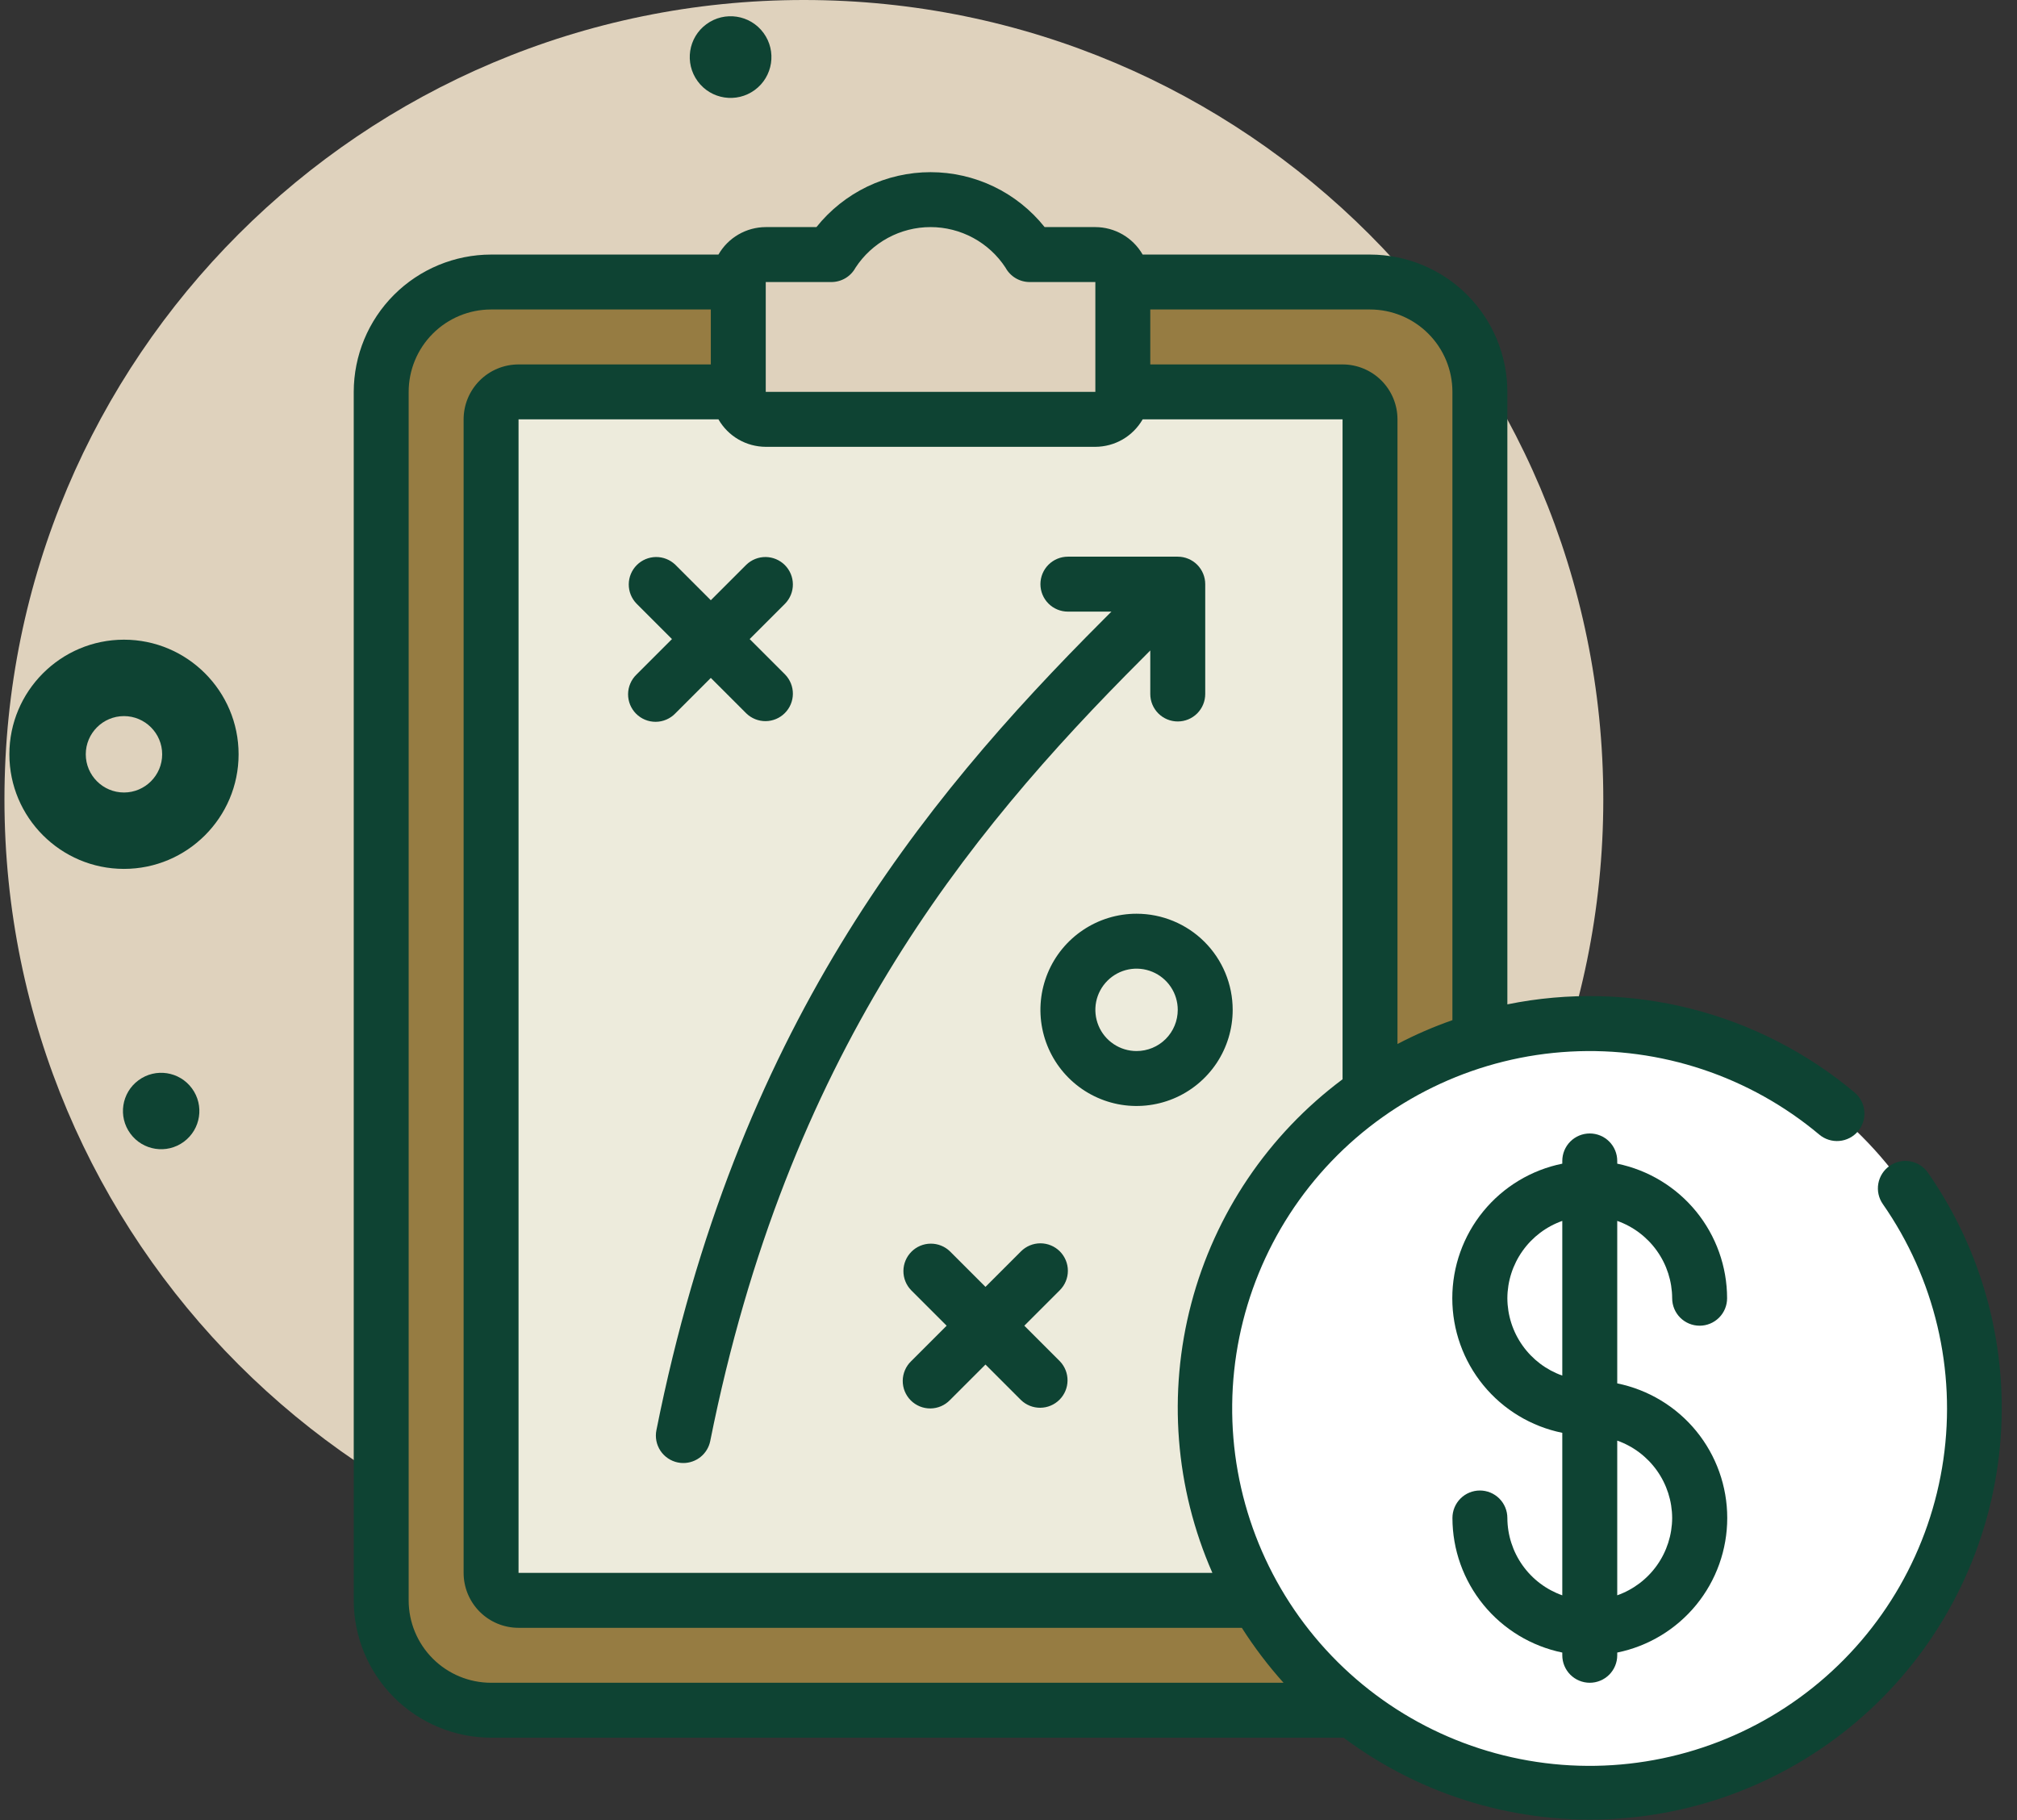
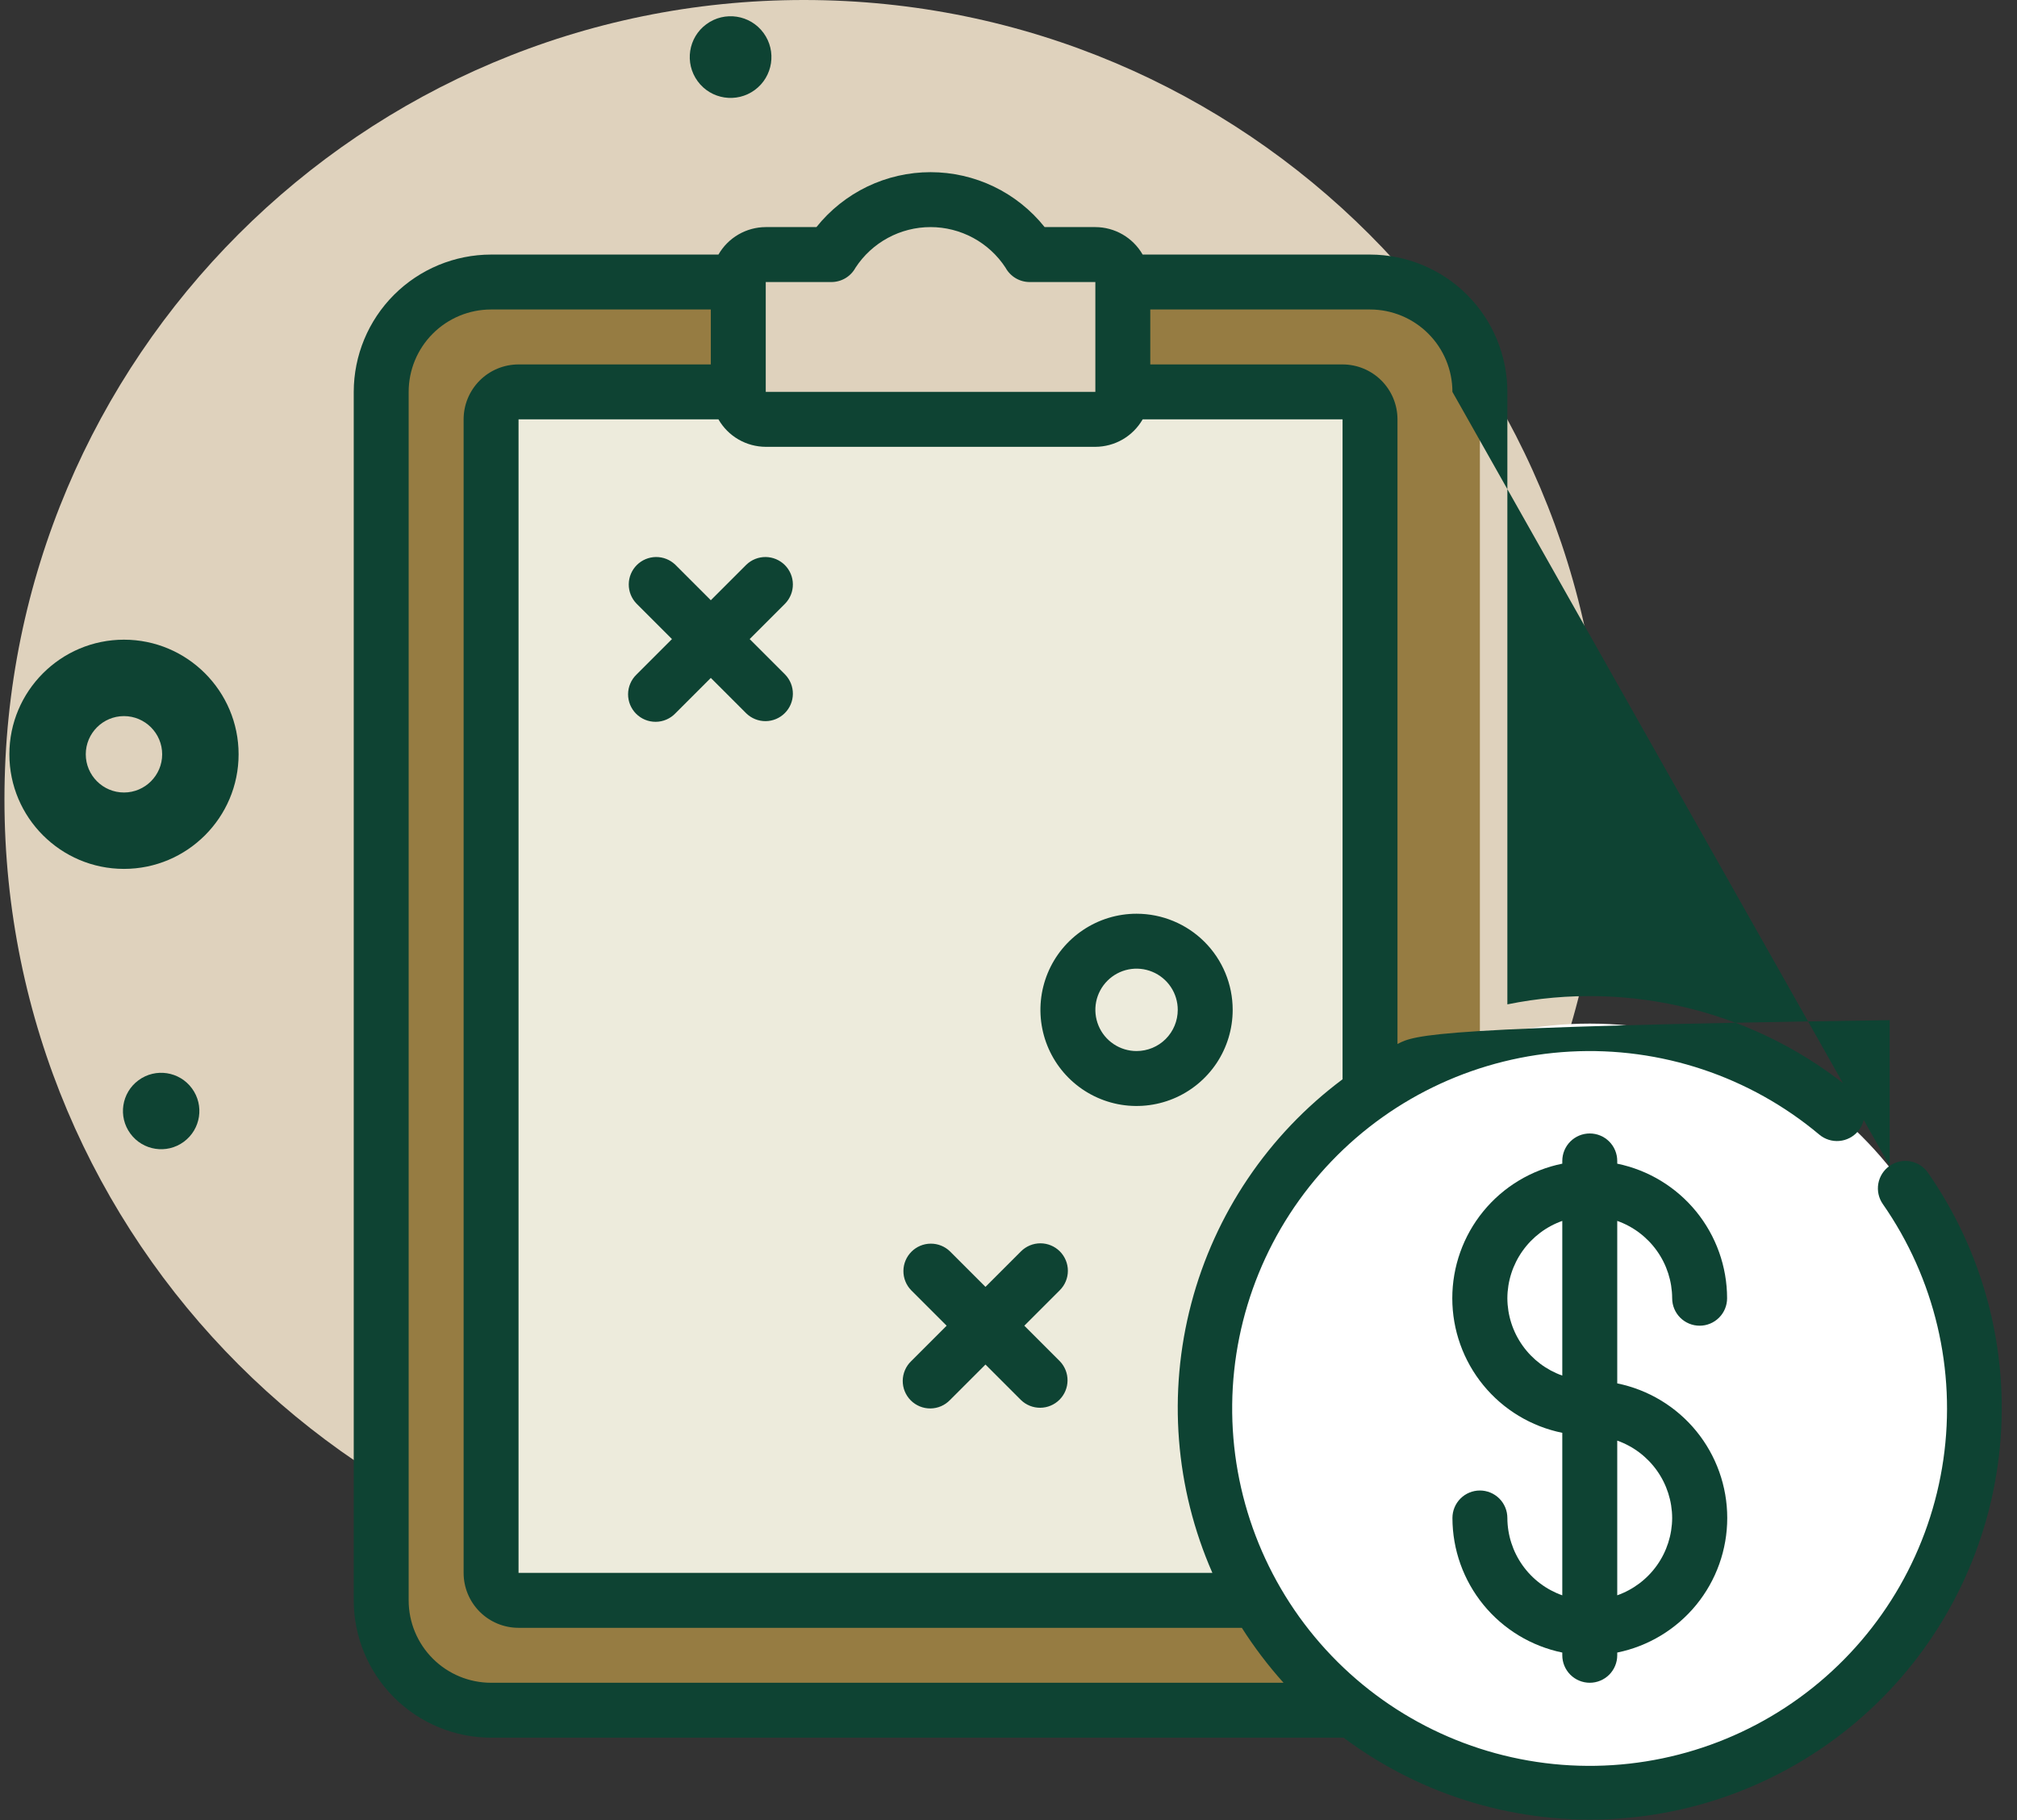
<svg xmlns="http://www.w3.org/2000/svg" width="82" height="74" viewBox="0 0 82 74" fill="none">
  <rect x="0" y="0" width="82" height="74" fill="#333333" stroke="none" />
  <path d="M32.681 65C50.63 65 65.181 50.449 65.181 32.5C65.181 14.551 50.63 0 32.681 0C14.731 0 0.181 14.551 0.181 32.5C0.181 50.449 14.731 65 32.681 65Z" fill="#DFD2BD" />
  <path d="M30.685 3.659C31.424 3.116 31.583 2.077 31.04 1.338C30.497 0.599 29.458 0.44 28.719 0.983C27.98 1.525 27.821 2.564 28.364 3.304C28.906 4.043 29.945 4.202 30.685 3.659Z" fill="#0E4333" />
  <path d="M7.471 46.423C8.163 45.915 8.312 44.943 7.804 44.252C7.296 43.56 6.324 43.411 5.633 43.919C4.941 44.427 4.792 45.399 5.3 46.09C5.808 46.782 6.78 46.931 7.471 46.423Z" fill="#0E4333" />
  <path d="M5.04 35.327C2.471 35.327 0.381 33.237 0.381 30.668C0.381 28.099 2.471 26.008 5.04 26.008C7.61 26.008 9.7 28.099 9.7 30.668C9.7 33.237 7.61 35.327 5.04 35.327ZM5.04 29.115C4.184 29.115 3.487 29.812 3.487 30.668C3.487 31.524 4.184 32.221 5.04 32.221C5.896 32.221 6.593 31.524 6.593 30.668C6.593 29.812 5.896 29.115 5.04 29.115Z" fill="#0E4333" />
  <g clip-path="url(#clip0_86_9174)">
    <path d="M60.164 42.264V15.934C60.164 14.749 59.693 13.613 58.855 12.775C58.018 11.937 56.882 11.467 55.697 11.467H19.964C18.779 11.467 17.643 11.937 16.805 12.775C15.968 13.613 15.497 14.749 15.497 15.934V65.067C15.497 66.251 15.968 67.388 16.805 68.225C17.643 69.063 18.779 69.534 19.964 69.534H54.971L60.164 42.264Z" fill="#967C42" />
    <path d="M55.697 44.43V17.05C55.697 16.754 55.58 16.47 55.37 16.26C55.161 16.051 54.877 15.933 54.581 15.933H21.081C20.784 15.933 20.5 16.051 20.291 16.26C20.081 16.47 19.964 16.754 19.964 17.05V63.95C19.964 64.246 20.081 64.53 20.291 64.739C20.5 64.949 20.784 65.066 21.081 65.066H51.096L55.697 44.43Z" fill="#EDEBDC" />
    <path d="M64.63 72.883C73.264 72.883 80.264 65.884 80.264 57.25C80.264 48.616 73.264 41.617 64.63 41.617C55.996 41.617 48.997 48.616 48.997 57.25C48.997 65.884 55.996 72.883 64.63 72.883Z" fill="white" />
    <path d="M45.648 11.467V15.933C45.648 16.23 45.53 16.514 45.321 16.723C45.111 16.932 44.828 17.05 44.531 17.05H31.131C30.835 17.05 30.551 16.932 30.342 16.723C30.132 16.514 30.015 16.23 30.015 15.933V11.467C30.015 11.171 30.132 10.886 30.342 10.677C30.551 10.468 30.835 10.35 31.131 10.35H33.8C34.228 9.667 34.822 9.103 35.527 8.712C36.232 8.322 37.025 8.117 37.831 8.117C38.638 8.117 39.43 8.322 40.136 8.712C40.841 9.103 41.435 9.667 41.862 10.35H44.531C44.828 10.35 45.111 10.468 45.321 10.677C45.53 10.886 45.648 11.171 45.648 11.467Z" fill="#DFD2BD" />
-     <path d="M76.823 47.401C76.58 47.57 76.414 47.829 76.362 48.121C76.31 48.412 76.376 48.712 76.546 48.955C78.654 51.981 79.534 55.695 79.006 59.345C78.478 62.995 76.582 66.307 73.703 68.611C70.823 70.915 67.175 72.038 63.498 71.752C59.821 71.466 56.391 69.793 53.902 67.072C51.413 64.35 50.052 60.785 50.094 57.097C50.137 53.409 51.58 49.876 54.131 47.213C56.682 44.55 60.15 42.956 63.833 42.755C67.515 42.554 71.136 43.761 73.962 46.13C74.074 46.225 74.204 46.296 74.344 46.34C74.483 46.385 74.631 46.401 74.777 46.388C74.923 46.376 75.065 46.334 75.195 46.267C75.326 46.199 75.441 46.107 75.536 45.995C75.63 45.882 75.701 45.752 75.746 45.613C75.79 45.473 75.806 45.326 75.794 45.179C75.781 45.033 75.74 44.891 75.672 44.761C75.605 44.631 75.512 44.515 75.4 44.421C73.468 42.799 71.195 41.635 68.75 41.014C66.306 40.393 63.752 40.332 61.281 40.835V15.933C61.279 14.453 60.69 13.034 59.644 11.987C58.597 10.941 57.178 10.352 55.697 10.35H46.454C46.259 10.012 45.979 9.73 45.642 9.534C45.304 9.338 44.921 9.234 44.531 9.233H42.469C41.914 8.537 41.208 7.974 40.405 7.587C39.602 7.201 38.722 7 37.831 7C36.94 7 36.06 7.201 35.257 7.587C34.454 7.974 33.748 8.537 33.192 9.233H31.131C30.741 9.234 30.358 9.338 30.02 9.534C29.682 9.73 29.402 10.012 29.208 10.35H19.964C18.484 10.352 17.065 10.941 16.018 11.987C14.971 13.034 14.383 14.453 14.381 15.933V65.067C14.383 66.547 14.971 67.966 16.018 69.013C17.065 70.059 18.484 70.648 19.964 70.65H54.623C57.808 73.03 61.736 74.198 65.704 73.946C69.671 73.694 73.42 72.038 76.278 69.274C79.135 66.51 80.916 62.819 81.301 58.862C81.686 54.905 80.65 50.941 78.378 47.678C78.294 47.557 78.187 47.455 78.064 47.376C77.94 47.297 77.802 47.243 77.658 47.217C77.513 47.191 77.365 47.194 77.222 47.226C77.079 47.257 76.943 47.317 76.823 47.401ZM59.047 15.933V41.477C58.28 41.745 57.534 42.069 56.814 42.446V17.05C56.814 16.458 56.579 15.89 56.16 15.471C55.741 15.052 55.173 14.817 54.581 14.817H46.764V12.583H55.697C56.586 12.583 57.438 12.936 58.066 13.565C58.695 14.193 59.047 15.045 59.047 15.933ZM31.131 11.467H33.8C34.001 11.467 34.198 11.412 34.371 11.31C34.544 11.207 34.685 11.059 34.781 10.883C35.112 10.376 35.565 9.96 36.097 9.672C36.629 9.384 37.225 9.233 37.83 9.233C38.436 9.233 39.031 9.384 39.564 9.672C40.096 9.96 40.548 10.376 40.879 10.883C40.975 11.059 41.117 11.207 41.29 11.31C41.463 11.413 41.661 11.467 41.862 11.467H44.531V15.933H31.131V11.467ZM44.531 18.167C44.921 18.165 45.304 18.062 45.642 17.866C45.979 17.67 46.259 17.388 46.454 17.05H54.581V43.881C51.56 46.136 49.393 49.347 48.432 52.992C47.471 56.636 47.773 60.499 49.289 63.95H21.081V17.05H29.208C29.402 17.388 29.682 17.67 30.02 17.866C30.358 18.062 30.741 18.165 31.131 18.167H44.531ZM16.614 65.067V15.933C16.614 15.045 16.967 14.193 17.595 13.565C18.224 12.936 19.076 12.583 19.964 12.583H28.898V14.817H21.081C20.488 14.817 19.921 15.052 19.502 15.471C19.083 15.89 18.848 16.458 18.848 17.05V63.95C18.848 64.542 19.083 65.11 19.502 65.529C19.921 65.948 20.488 66.183 21.081 66.183H50.486C50.989 66.973 51.555 67.72 52.181 68.417H19.964C19.076 68.417 18.224 68.064 17.595 67.435C16.967 66.807 16.614 65.955 16.614 65.067Z" fill="#0E4333" />
-     <path d="M43.414 24.867H45.185L44.858 25.194C37.34 32.712 29.934 41.909 26.687 58.143C26.657 58.287 26.657 58.435 26.684 58.579C26.712 58.723 26.768 58.86 26.849 58.983C26.93 59.105 27.034 59.21 27.156 59.292C27.277 59.374 27.414 59.432 27.558 59.461C27.631 59.476 27.706 59.484 27.781 59.483C28.038 59.483 28.288 59.394 28.487 59.231C28.686 59.069 28.823 58.842 28.874 58.59C32.007 42.934 39.165 34.048 46.436 26.777L46.764 26.446V28.217C46.764 28.513 46.882 28.797 47.091 29.006C47.301 29.216 47.585 29.333 47.881 29.333C48.177 29.333 48.461 29.216 48.671 29.006C48.88 28.797 48.998 28.513 48.998 28.217V23.75C48.998 23.454 48.88 23.17 48.671 22.96C48.461 22.751 48.177 22.633 47.881 22.633H43.414C43.118 22.633 42.834 22.751 42.625 22.96C42.415 23.17 42.298 23.454 42.298 23.75C42.298 24.046 42.415 24.33 42.625 24.54C42.834 24.749 43.118 24.867 43.414 24.867Z" fill="#0E4333" />
+     <path d="M76.823 47.401C76.58 47.57 76.414 47.829 76.362 48.121C76.31 48.412 76.376 48.712 76.546 48.955C78.654 51.981 79.534 55.695 79.006 59.345C78.478 62.995 76.582 66.307 73.703 68.611C70.823 70.915 67.175 72.038 63.498 71.752C59.821 71.466 56.391 69.793 53.902 67.072C51.413 64.35 50.052 60.785 50.094 57.097C50.137 53.409 51.58 49.876 54.131 47.213C56.682 44.55 60.15 42.956 63.833 42.755C67.515 42.554 71.136 43.761 73.962 46.13C74.074 46.225 74.204 46.296 74.344 46.34C74.483 46.385 74.631 46.401 74.777 46.388C74.923 46.376 75.065 46.334 75.195 46.267C75.326 46.199 75.441 46.107 75.536 45.995C75.63 45.882 75.701 45.752 75.746 45.613C75.79 45.473 75.806 45.326 75.794 45.179C75.781 45.033 75.74 44.891 75.672 44.761C75.605 44.631 75.512 44.515 75.4 44.421C73.468 42.799 71.195 41.635 68.75 41.014C66.306 40.393 63.752 40.332 61.281 40.835V15.933C61.279 14.453 60.69 13.034 59.644 11.987C58.597 10.941 57.178 10.352 55.697 10.35H46.454C46.259 10.012 45.979 9.73 45.642 9.534C45.304 9.338 44.921 9.234 44.531 9.233H42.469C41.914 8.537 41.208 7.974 40.405 7.587C39.602 7.201 38.722 7 37.831 7C36.94 7 36.06 7.201 35.257 7.587C34.454 7.974 33.748 8.537 33.192 9.233H31.131C30.741 9.234 30.358 9.338 30.02 9.534C29.682 9.73 29.402 10.012 29.208 10.35H19.964C18.484 10.352 17.065 10.941 16.018 11.987C14.971 13.034 14.383 14.453 14.381 15.933V65.067C14.383 66.547 14.971 67.966 16.018 69.013C17.065 70.059 18.484 70.648 19.964 70.65H54.623C57.808 73.03 61.736 74.198 65.704 73.946C69.671 73.694 73.42 72.038 76.278 69.274C79.135 66.51 80.916 62.819 81.301 58.862C81.686 54.905 80.65 50.941 78.378 47.678C78.294 47.557 78.187 47.455 78.064 47.376C77.94 47.297 77.802 47.243 77.658 47.217C77.513 47.191 77.365 47.194 77.222 47.226C77.079 47.257 76.943 47.317 76.823 47.401ZV41.477C58.28 41.745 57.534 42.069 56.814 42.446V17.05C56.814 16.458 56.579 15.89 56.16 15.471C55.741 15.052 55.173 14.817 54.581 14.817H46.764V12.583H55.697C56.586 12.583 57.438 12.936 58.066 13.565C58.695 14.193 59.047 15.045 59.047 15.933ZM31.131 11.467H33.8C34.001 11.467 34.198 11.412 34.371 11.31C34.544 11.207 34.685 11.059 34.781 10.883C35.112 10.376 35.565 9.96 36.097 9.672C36.629 9.384 37.225 9.233 37.83 9.233C38.436 9.233 39.031 9.384 39.564 9.672C40.096 9.96 40.548 10.376 40.879 10.883C40.975 11.059 41.117 11.207 41.29 11.31C41.463 11.413 41.661 11.467 41.862 11.467H44.531V15.933H31.131V11.467ZM44.531 18.167C44.921 18.165 45.304 18.062 45.642 17.866C45.979 17.67 46.259 17.388 46.454 17.05H54.581V43.881C51.56 46.136 49.393 49.347 48.432 52.992C47.471 56.636 47.773 60.499 49.289 63.95H21.081V17.05H29.208C29.402 17.388 29.682 17.67 30.02 17.866C30.358 18.062 30.741 18.165 31.131 18.167H44.531ZM16.614 65.067V15.933C16.614 15.045 16.967 14.193 17.595 13.565C18.224 12.936 19.076 12.583 19.964 12.583H28.898V14.817H21.081C20.488 14.817 19.921 15.052 19.502 15.471C19.083 15.89 18.848 16.458 18.848 17.05V63.95C18.848 64.542 19.083 65.11 19.502 65.529C19.921 65.948 20.488 66.183 21.081 66.183H50.486C50.989 66.973 51.555 67.72 52.181 68.417H19.964C19.076 68.417 18.224 68.064 17.595 67.435C16.967 66.807 16.614 65.955 16.614 65.067Z" fill="#0E4333" />
    <path d="M27.454 22.96C27.243 22.757 26.961 22.645 26.669 22.647C26.376 22.65 26.096 22.767 25.889 22.974C25.682 23.181 25.564 23.461 25.562 23.754C25.559 24.047 25.672 24.329 25.875 24.539L27.319 25.983L25.875 27.427C25.768 27.53 25.683 27.653 25.625 27.79C25.566 27.926 25.535 28.072 25.534 28.221C25.533 28.369 25.561 28.516 25.617 28.653C25.674 28.79 25.756 28.915 25.861 29.02C25.966 29.125 26.091 29.208 26.228 29.264C26.365 29.32 26.512 29.348 26.66 29.347C26.809 29.346 26.955 29.315 27.092 29.256C27.228 29.198 27.351 29.113 27.454 29.006L28.898 27.562L30.342 29.006C30.552 29.209 30.834 29.322 31.127 29.32C31.42 29.317 31.7 29.2 31.907 28.992C32.114 28.785 32.232 28.505 32.234 28.213C32.237 27.92 32.124 27.638 31.921 27.427L30.477 25.983L31.921 24.539C32.124 24.329 32.237 24.047 32.234 23.754C32.232 23.461 32.114 23.181 31.907 22.974C31.7 22.767 31.42 22.65 31.127 22.647C30.834 22.645 30.552 22.757 30.342 22.96L28.898 24.404L27.454 22.96Z" fill="#0E4333" />
    <path d="M43.087 50.877C42.877 50.668 42.593 50.55 42.297 50.55C42.001 50.55 41.717 50.668 41.508 50.877L40.064 52.321L38.62 50.877C38.41 50.674 38.127 50.561 37.835 50.564C37.542 50.566 37.262 50.684 37.055 50.891C36.848 51.098 36.73 51.378 36.728 51.671C36.725 51.964 36.838 52.246 37.041 52.456L38.485 53.9L37.041 55.344C36.934 55.447 36.849 55.57 36.791 55.706C36.732 55.843 36.702 55.989 36.7 56.137C36.699 56.286 36.727 56.433 36.783 56.57C36.84 56.707 36.922 56.832 37.027 56.937C37.132 57.042 37.257 57.124 37.394 57.181C37.531 57.237 37.678 57.265 37.827 57.264C37.975 57.262 38.121 57.232 38.258 57.173C38.394 57.115 38.517 57.029 38.62 56.923L40.064 55.479L41.508 56.923C41.718 57.126 42 57.239 42.293 57.236C42.586 57.234 42.866 57.116 43.073 56.909C43.28 56.702 43.398 56.422 43.4 56.129C43.403 55.837 43.29 55.554 43.087 55.344L41.643 53.9L43.087 52.456C43.296 52.247 43.414 51.963 43.414 51.667C43.414 51.371 43.296 51.087 43.087 50.877Z" fill="#0E4333" />
    <path d="M46.206 37.15C45.433 37.15 44.678 37.379 44.035 37.809C43.392 38.238 42.891 38.848 42.595 39.563C42.3 40.277 42.222 41.063 42.373 41.821C42.524 42.579 42.896 43.275 43.443 43.822C43.989 44.368 44.686 44.741 45.444 44.892C46.202 45.042 46.988 44.965 47.702 44.669C48.416 44.373 49.026 43.872 49.456 43.23C49.885 42.587 50.114 41.831 50.114 41.058C50.114 40.022 49.703 39.028 48.97 38.295C48.237 37.562 47.243 37.15 46.206 37.15ZM46.206 42.733C45.875 42.733 45.551 42.635 45.276 42.451C45 42.267 44.785 42.005 44.659 41.699C44.532 41.393 44.499 41.056 44.563 40.731C44.628 40.407 44.788 40.108 45.022 39.874C45.256 39.64 45.554 39.48 45.879 39.415C46.204 39.351 46.541 39.384 46.847 39.511C47.153 39.638 47.415 39.852 47.599 40.128C47.783 40.403 47.881 40.727 47.881 41.058C47.881 41.502 47.705 41.928 47.391 42.243C47.077 42.557 46.65 42.733 46.206 42.733Z" fill="#0E4333" />
    <path d="M67.981 52.783C67.981 53.08 68.099 53.364 68.308 53.573C68.517 53.782 68.801 53.9 69.098 53.9C69.394 53.9 69.678 53.782 69.887 53.573C70.097 53.364 70.214 53.08 70.214 52.783C70.213 51.497 69.767 50.25 68.954 49.253C68.14 48.257 67.008 47.571 65.748 47.312V47.2C65.748 46.904 65.63 46.62 65.421 46.411C65.211 46.201 64.927 46.084 64.631 46.084C64.335 46.084 64.051 46.201 63.841 46.411C63.632 46.62 63.514 46.904 63.514 47.2V47.312C62.252 47.568 61.117 48.253 60.302 49.25C59.487 50.247 59.042 51.496 59.042 52.783C59.042 54.071 59.487 55.32 60.302 56.317C61.117 57.314 62.252 57.999 63.514 58.255V64.862C62.863 64.632 62.299 64.207 61.899 63.643C61.499 63.08 61.284 62.407 61.281 61.717C61.281 61.421 61.163 61.137 60.954 60.927C60.744 60.718 60.46 60.6 60.164 60.6C59.868 60.6 59.584 60.718 59.375 60.927C59.165 61.137 59.048 61.421 59.048 61.717C59.049 63.004 59.494 64.25 60.308 65.247C61.122 66.244 62.254 66.929 63.514 67.189V67.3C63.514 67.596 63.632 67.88 63.841 68.09C64.051 68.299 64.335 68.417 64.631 68.417C64.927 68.417 65.211 68.299 65.421 68.09C65.63 67.88 65.748 67.596 65.748 67.3V67.189C67.01 66.932 68.144 66.247 68.96 65.25C69.775 64.253 70.22 63.005 70.22 61.717C70.22 60.429 69.775 59.181 68.96 58.183C68.144 57.186 67.01 56.502 65.748 56.245V49.639C66.398 49.869 66.962 50.295 67.362 50.858C67.762 51.42 67.978 52.093 67.981 52.783ZM61.281 52.783C61.284 52.093 61.5 51.42 61.9 50.858C62.299 50.295 62.863 49.869 63.514 49.639V55.928C62.863 55.698 62.299 55.272 61.9 54.709C61.5 54.147 61.284 53.474 61.281 52.783ZM67.981 61.717C67.978 62.407 67.762 63.08 67.362 63.643C66.962 64.206 66.398 64.631 65.748 64.861V58.572C66.398 58.802 66.962 59.228 67.362 59.791C67.762 60.354 67.978 61.026 67.981 61.717Z" fill="#0E4333" />
  </g>
  <defs>
    <clipPath id="clip0_86_9174">
      <rect width="67" height="67" fill="white" transform="translate(14.381 7)" />
    </clipPath>
  </defs>
</svg>